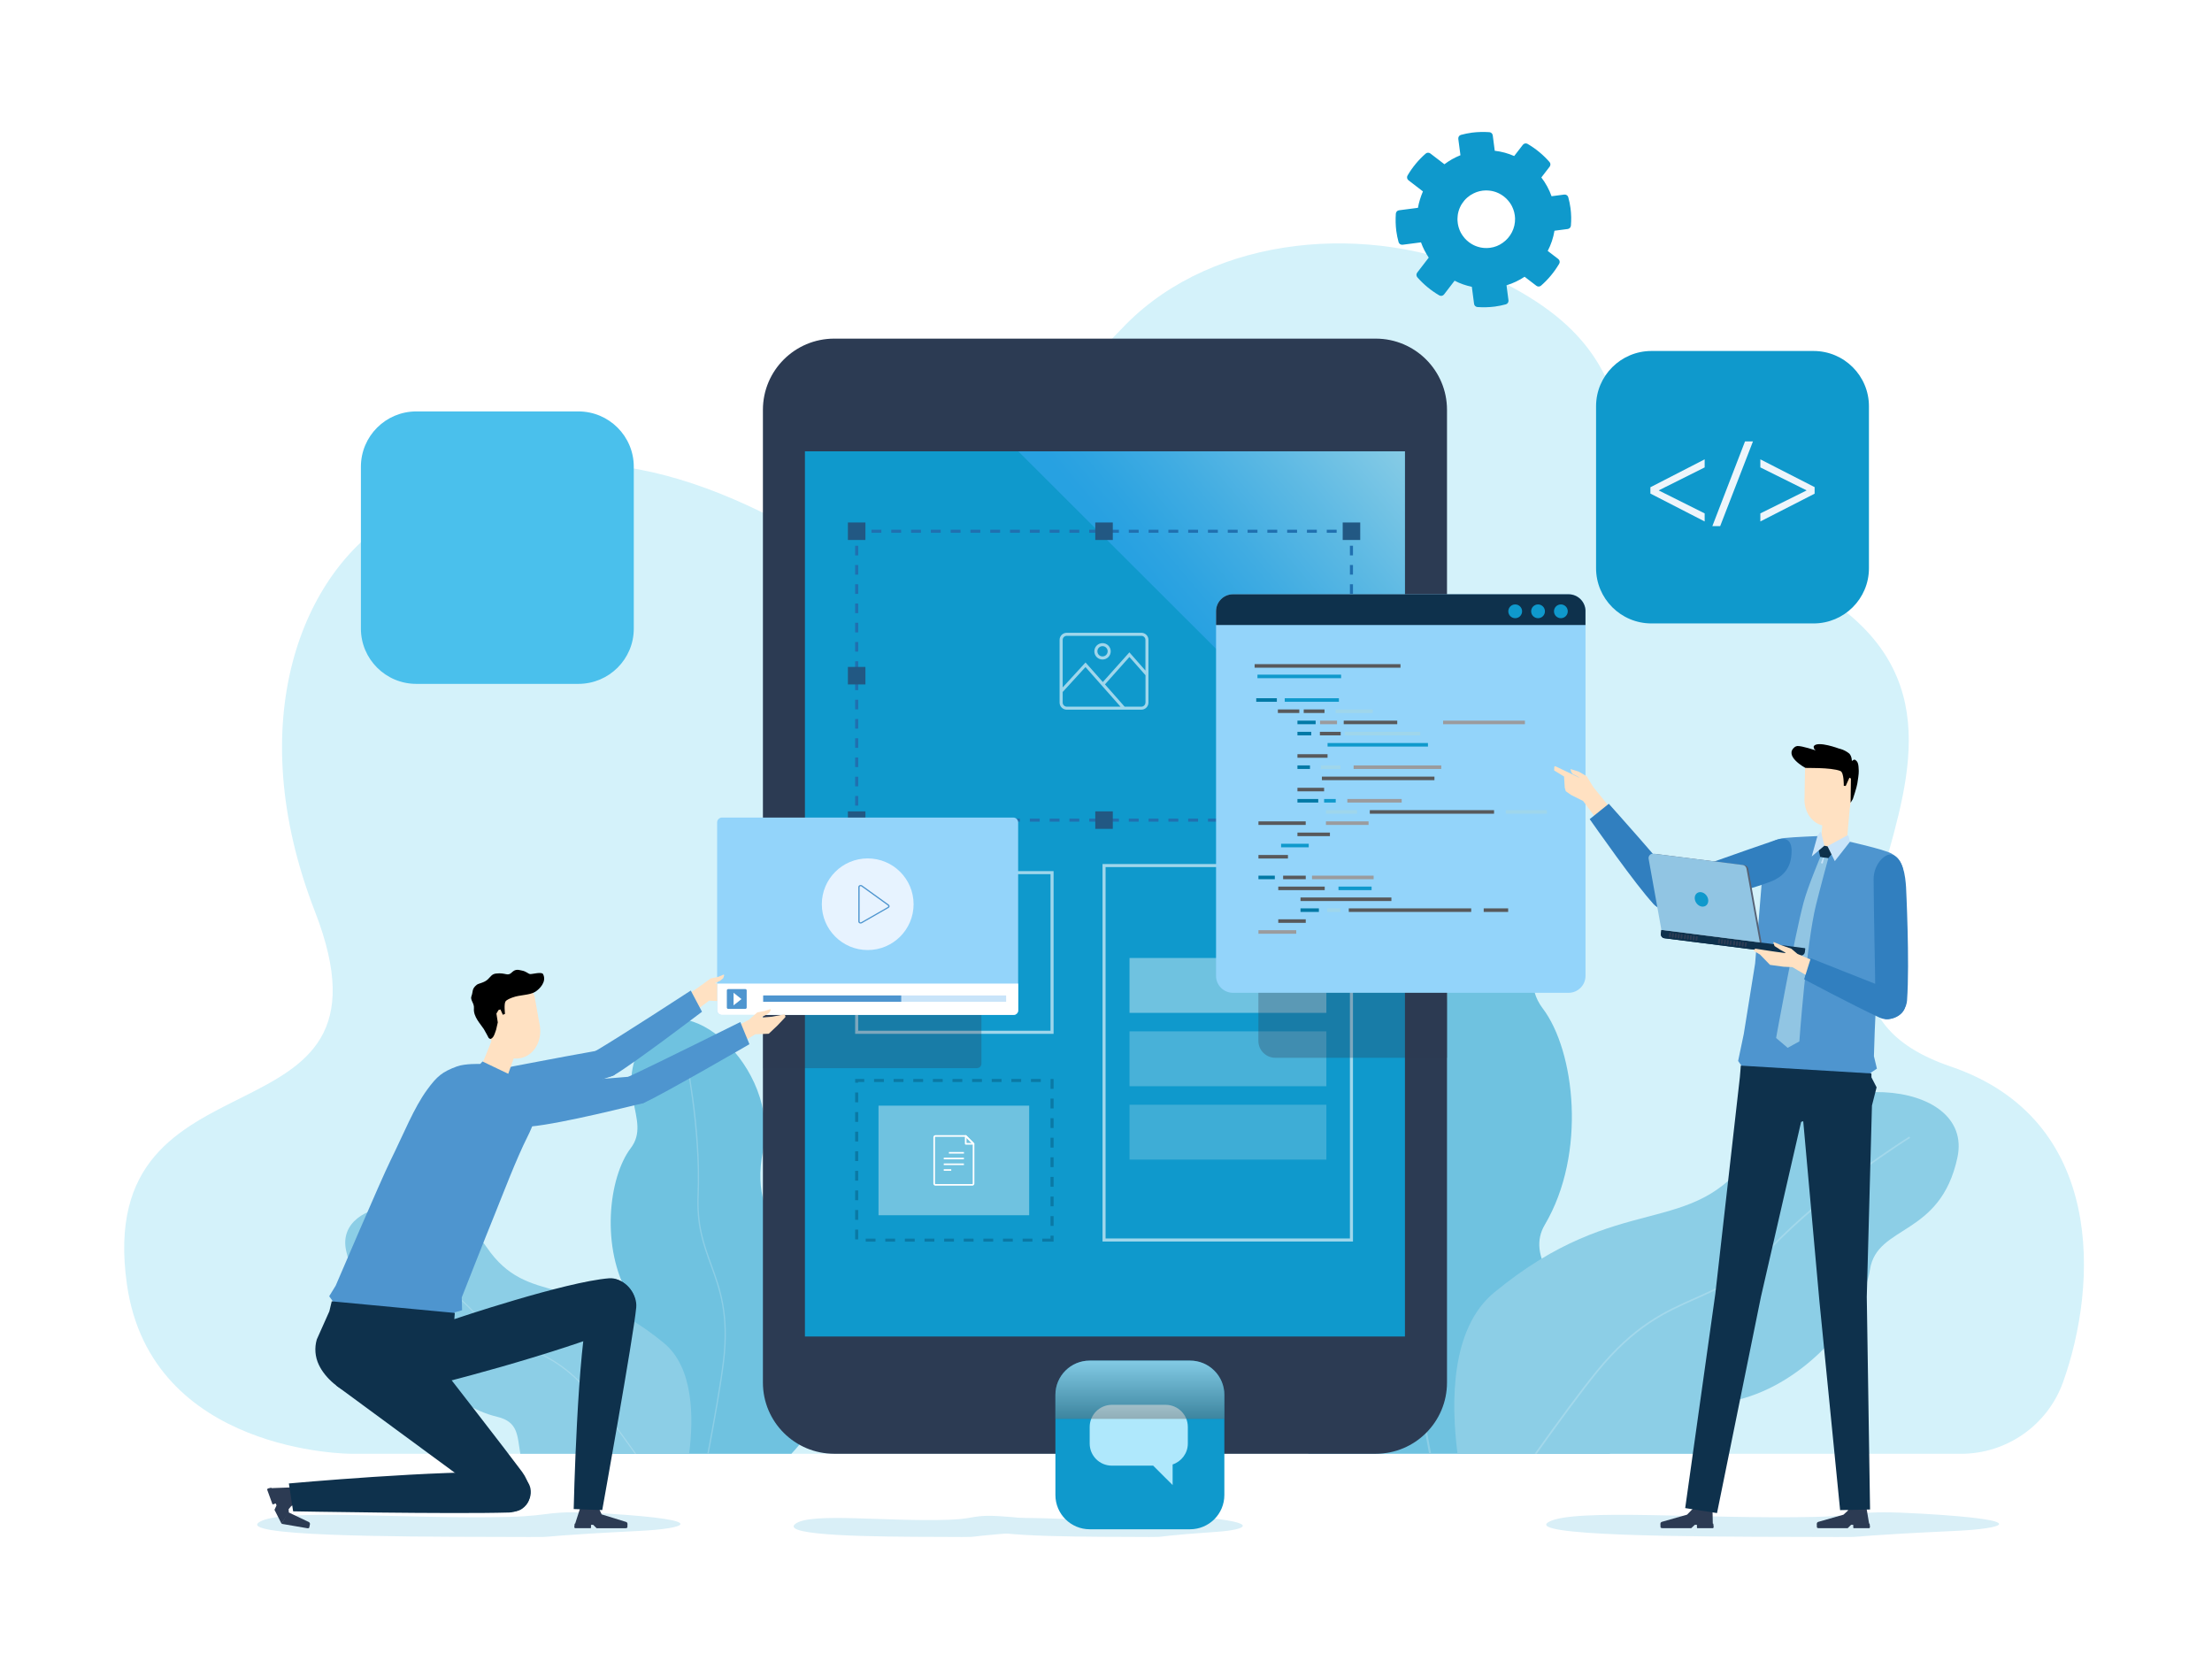
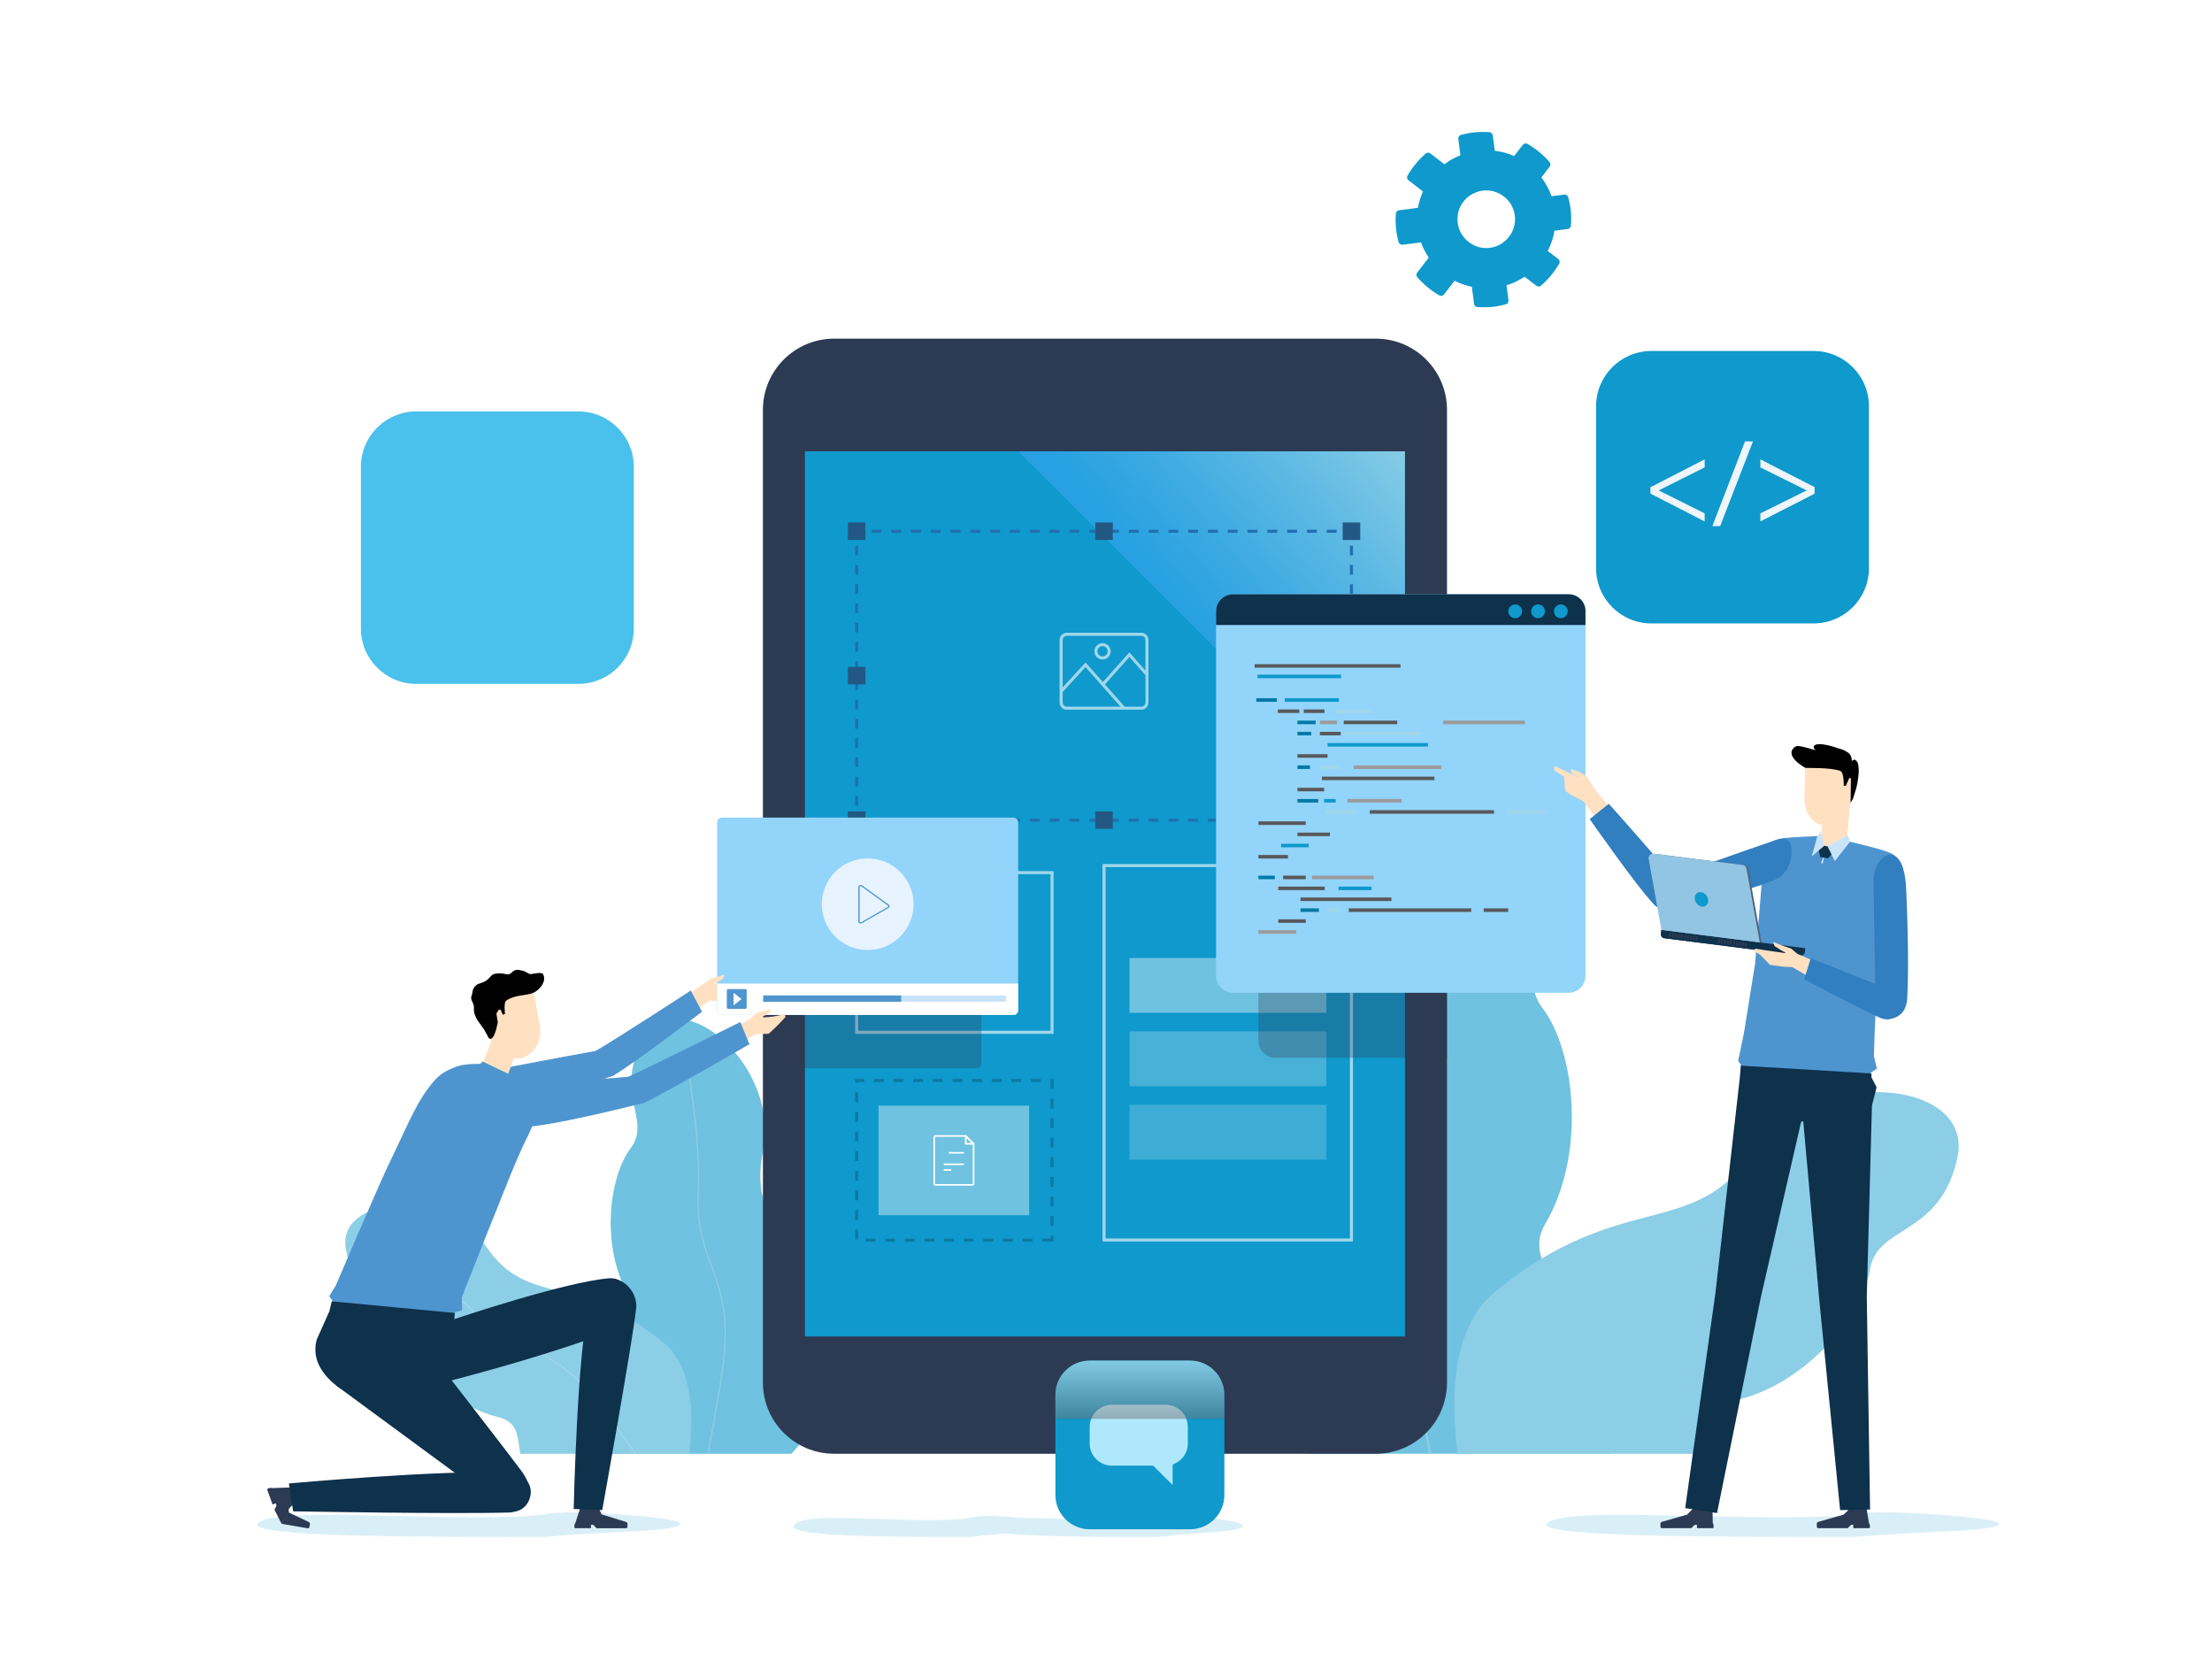
<svg xmlns="http://www.w3.org/2000/svg" width="570" height="430" viewBox="0 0 570 430" fill="none">
  <rect width="570" height="430" fill="white" />
-   <path d="M90.452 374.555C90.452 374.555 38.91 374.555 32.707 330.923C23.63 267.141 105.604 297.774 81.166 234.87C62.024 185.607 78.065 147.208 101.342 133.421C137.614 111.94 170.394 115.86 211.272 140.074C239.791 156.975 258.706 115.28 290.19 83.516C312.914 60.587 352.75 57.02 383.091 70.779C436.655 95.067 400.846 125.31 451.481 144.546C544.254 179.796 439.031 253.128 502.642 274.772C542.731 288.414 540.573 331.168 531.605 356.134C527.624 367.205 517.087 374.564 505.308 374.564H90.452V374.555Z" fill="#D4F2FA" />
  <path d="M212.841 354.658C210.239 321.065 192.175 318.042 196.628 296.515C201.08 274.998 176.025 252.983 166.649 266.878C157.273 280.774 168.218 288.323 162.523 295.827C156.829 303.323 154.707 321.482 162.161 334.073C168.762 345.235 139.192 357.482 150.69 374.555H203.927C209.268 368.834 213.412 361.954 212.841 354.658Z" fill="#6FC2E0" />
  <path d="M186.608 350.693C188.04 338.599 185.683 332.127 183.407 325.872C181.512 320.667 179.716 315.751 180.061 307.876C180.822 290.514 176.678 271.196 176.642 271.006L176.307 271.079C176.352 271.269 180.478 290.541 179.725 307.858C179.381 315.806 181.185 320.748 183.098 325.99C185.365 332.208 187.714 338.636 186.281 350.657C185.583 356.505 183.86 366.136 182.264 374.555H182.618C184.196 366.145 185.919 356.532 186.608 350.693Z" fill="#8CCEE6" />
  <path d="M171.083 346.031C148.731 327.601 136.081 336.934 125.418 321.355C114.754 305.776 86.172 308.093 89.182 322.17C92.193 336.246 103.392 334.001 104.643 341.985C105.885 349.969 115.86 362.108 128.102 365.023C133.606 366.336 133.279 369.938 134.077 374.555H177.576C178.782 365.231 178.737 352.35 171.083 346.031Z" fill="#8CCEE6" />
  <path d="M152.993 359.854C146.364 351.752 140.951 349.345 135.709 347.027C131.357 345.09 127.24 343.27 122.57 338.355C112.278 327.529 97.851 318.567 97.706 318.476L97.552 318.73C97.697 318.82 112.088 327.764 122.362 338.563C127.077 343.515 131.212 345.352 135.592 347.299C140.797 349.607 146.174 351.997 152.757 360.044C155.568 363.484 159.721 369.151 163.575 374.555H163.938C160.048 369.097 155.831 363.33 152.993 359.854Z" fill="#A3D8EB" />
  <path d="M324.195 345.552C327.994 296.588 354.309 292.179 347.826 260.822C341.333 229.465 377.858 197.375 391.524 217.625C405.189 237.875 389.239 248.882 397.536 259.809C405.833 270.735 408.925 297.194 398.071 315.552C388.45 331.819 431.549 349.67 414.792 374.546H337.198C329.409 366.218 323.37 356.197 324.195 345.552Z" fill="#6FC2E0" />
  <path d="M362.425 339.785C360.33 322.161 363.767 312.728 367.095 303.612C369.86 296.027 372.481 288.866 371.973 277.379C370.867 252.078 376.897 223.925 376.961 223.645L377.45 223.753C377.387 224.034 371.375 252.123 372.472 277.352C372.98 288.93 370.35 296.144 367.566 303.775C364.266 312.837 360.847 322.206 362.924 339.722C363.939 348.24 366.451 362.28 368.781 374.555H368.265C365.943 362.298 363.44 348.294 362.425 339.785Z" fill="#8CCEE6" />
  <path d="M385.049 332.987C417.621 306.129 436.056 319.735 451.599 297.023C467.141 274.31 508.79 277.705 504.401 298.217C500.012 318.73 483.69 315.453 481.867 327.094C480.054 338.726 465.518 356.423 447.681 360.678C439.665 362.588 440.137 367.838 438.976 374.564H375.583C373.842 360.968 373.896 342.184 385.049 332.987Z" fill="#8CCEE6" />
-   <path d="M411.428 353.128C421.094 341.324 428.983 337.821 436.61 334.436C442.957 331.62 448.951 328.959 455.752 321.799C470.759 306.02 491.779 292.958 491.987 292.822L492.214 293.184C492.005 293.311 471.031 306.355 456.06 322.088C449.196 329.303 443.157 331.982 436.773 334.825C429.192 338.192 421.348 341.677 411.754 353.4C407.656 358.406 401.608 366.68 395.994 374.546H395.459C401.136 366.598 407.275 358.198 411.428 353.128Z" fill="#A3D8EB" />
  <path d="M354.491 374.555H214.972C204.816 374.555 196.591 366.336 196.591 356.206V105.594C196.591 95.456 204.825 87.245 214.972 87.245H354.491C364.647 87.245 372.871 95.465 372.871 105.594V356.206C372.871 366.336 364.647 374.555 354.491 374.555Z" fill="#2C3B53" />
  <path d="M362.035 116.276H207.418V344.339H362.035V116.276Z" fill="#0F99CC" />
  <path opacity="0.5" d="M262.379 116.276L362.035 215.76V116.276H262.379Z" fill="url(#paint0_linear_169_5898)" />
  <path d="M126.941 395.973C100.363 395.937 60.845 395.719 66.893 392.107C72.942 388.496 104.815 391.474 131.003 390.822C143.617 390.505 139.935 388.939 157.037 390.007C183.797 391.682 176.515 393.855 164.772 394.434C143.191 395.502 141.921 395.946 140.171 395.982C137.052 396.036 137.287 395.982 126.941 395.973Z" fill="#D9EFF7" />
  <path opacity="0.6" d="M271.492 266.362H220.358V224.441H271.492V266.362ZM221.147 265.566H270.703V225.22H221.147V265.566Z" fill="white" />
  <path opacity="0.7" d="M271.492 319.906H268.572V319.119H270.703V318.368H271.492V319.906ZM266.042 319.906H263.512V319.119H266.042V319.906ZM260.983 319.906H258.453V319.119H260.983V319.906ZM255.932 319.906H253.402V319.119H255.932V319.906ZM250.872 319.906H248.342V319.119H250.872V319.906ZM245.821 319.906H243.291V319.119H245.821V319.906ZM240.77 319.906H238.24V319.119H240.77V319.906ZM235.71 319.906H233.18V319.119H235.71V319.906ZM230.66 319.906H228.13V319.119H230.66V319.906ZM225.609 319.906H223.079V319.119H225.609V319.906ZM221.147 319.318H220.358V316.792H221.147V319.318ZM271.492 315.842H270.703V313.316H271.492V315.842ZM221.147 314.276H220.358V311.75H221.147V314.276ZM271.492 310.8H270.703V308.283H271.492V310.8ZM221.147 309.225H220.358V306.699H221.147V309.225ZM271.492 305.758H270.703V303.232H271.492V305.758ZM221.147 304.183H220.358V301.657H221.147V304.183ZM271.492 300.707H270.703V298.181H271.492V300.707ZM221.147 299.131H220.358V296.606H221.147V299.131ZM271.492 295.664H270.703V293.139H271.492V295.664ZM221.147 294.089H220.358V291.564H221.147V294.089ZM271.492 290.622H270.703V288.097H271.492V290.622ZM221.147 289.047H220.358V286.522H221.147V289.047ZM271.492 285.571H270.703V283.046H271.492V285.571ZM221.147 283.996H220.358V281.47H221.147V283.996ZM271.492 280.529H270.703L270.721 277.985H271.492V280.529ZM221.147 278.954H220.358V277.985H222.707V278.773H221.147V278.954ZM268.192 278.773H265.662V277.985H268.192V278.773ZM263.141 278.773H260.611V277.985H263.141V278.773ZM258.081 278.773H255.551V277.985H258.081V278.773ZM253.03 278.773H250.5V277.985H253.03V278.773ZM247.97 278.773H245.44V277.985H247.97V278.773ZM242.919 278.773H240.389V277.985H242.919V278.773ZM237.868 278.773H235.339V277.985H237.868V278.773ZM232.809 278.773H230.279V277.985H232.809V278.773ZM227.758 278.773H225.228V277.985H227.758V278.773Z" fill="#096C94" />
  <path d="M265.208 284.865H226.379V313.099H265.208V284.865Z" fill="#6FC2E0" />
  <path d="M250.545 305.477H241.042C240.752 305.477 240.516 305.242 240.516 304.952V292.994C240.516 292.704 240.752 292.469 241.042 292.469H248.94L249.004 292.532L251.08 294.605V304.952C251.071 305.251 250.835 305.477 250.545 305.477ZM241.042 292.894C240.979 292.894 240.933 292.94 240.933 293.003V304.961C240.933 305.024 240.988 305.07 241.042 305.07H250.545C250.609 305.07 250.654 305.015 250.654 304.961V294.786L248.759 292.894H241.042Z" fill="white" />
  <path d="M250.863 294.904H248.85C248.732 294.904 248.641 294.814 248.641 294.696V292.686C248.641 292.605 248.686 292.532 248.768 292.496C248.841 292.46 248.931 292.478 248.995 292.541L251.008 294.551C251.062 294.614 251.08 294.696 251.053 294.777C251.017 294.85 250.944 294.904 250.863 294.904ZM249.058 294.488H250.373L249.058 293.175V294.488Z" fill="white" />
  <path d="M248.396 296.805H244.524V297.212H248.396V296.805Z" fill="white" />
  <path d="M245.122 301.24H243.191V301.648H245.122V301.24Z" fill="white" />
-   <path d="M248.387 298.281H243.191V298.688H248.387V298.281Z" fill="white" />
  <path d="M248.387 299.765H243.191V300.172H248.387V299.765Z" fill="white" />
  <path opacity="0.6" d="M348.642 319.87H284.105V222.613H348.642V319.87ZM284.894 319.083H347.853V223.4H284.894V319.083Z" fill="white" />
  <path d="M341.786 246.819H291.061V260.958H341.786V246.819Z" fill="#6FC2E0" />
  <path opacity="0.6" d="M341.786 265.72H291.061V279.859H341.786V265.72Z" fill="#6FC2E0" />
  <path opacity="0.5" d="M341.786 284.63H291.061V298.77H341.786V284.63Z" fill="#6FC2E0" />
  <path d="M348.642 211.696H346.982V210.908H347.853V210.039H348.642V211.696Z" fill="#2070B0" />
  <path d="M344.434 211.696H341.886V210.908H344.434V211.696ZM339.329 211.696H336.781V210.908H339.329V211.696ZM334.233 211.696H331.685V210.908H334.233V211.696ZM329.128 211.696H326.58V210.908H329.128V211.696ZM324.032 211.696H321.484V210.908H324.032V211.696ZM318.926 211.696H316.378V210.908H318.926V211.696ZM313.83 211.696H311.282V210.908H313.83V211.696ZM308.725 211.696H306.177V210.908H308.725V211.696ZM303.629 211.696H301.081V210.908H303.629V211.696ZM298.524 211.696H295.976V210.908H298.524V211.696ZM293.427 211.696H290.879V210.908H293.427V211.696ZM288.322 211.696H285.774V210.908H288.322V211.696ZM283.226 211.696H280.678V210.908H283.226V211.696ZM278.121 211.696H275.573V210.908H278.121V211.696ZM273.025 211.696H270.477V210.908H273.025V211.696ZM267.92 211.696H265.371V210.908H267.92V211.696ZM262.823 211.696H260.275V210.908H262.823V211.696ZM257.718 211.696H255.17V210.908H257.718V211.696ZM252.622 211.696H250.074V210.908H252.622V211.696ZM247.517 211.696H244.969V210.908H247.517V211.696ZM242.421 211.696H239.873V210.908H242.421V211.696ZM237.315 211.696H234.767V210.908H237.315V211.696ZM232.219 211.696H229.671V210.908H232.219V211.696ZM227.114 211.696H224.566V210.908H227.114V211.696Z" fill="#2070B0" />
  <path d="M222.018 211.696H220.358V210.039H221.147V210.908H222.018V211.696Z" fill="#2070B0" />
  <path d="M221.147 207.559H220.358V205.079H221.147V207.559ZM221.147 202.598H220.358V200.118H221.147V202.598ZM221.147 197.638H220.358V195.157H221.147V197.638ZM221.147 192.686H220.358V190.206H221.147V192.686ZM221.147 187.725H220.358V185.245H221.147V187.725ZM221.147 182.765H220.358V180.284H221.147V182.765ZM221.147 177.804H220.358V175.324H221.147V177.804ZM221.147 172.843H220.358V170.363H221.147V172.843ZM221.147 167.883H220.358V165.403H221.147V167.883ZM221.147 162.931H220.358V160.451H221.147V162.931ZM221.147 157.971H220.358V155.49H221.147V157.971ZM221.147 153.01H220.358V150.53H221.147V153.01ZM221.147 148.049H220.358V145.569H221.147V148.049ZM221.147 143.098H220.358V140.617H221.147V143.098Z" fill="#2070B0" />
  <path d="M221.147 138.128H220.358V136.48H222.018V137.268H221.147V138.128Z" fill="#2070B0" />
  <path d="M344.434 137.268H341.886V136.48H344.434V137.268ZM339.329 137.268H336.781V136.48H339.329V137.268ZM334.233 137.268H331.685V136.48H334.233V137.268ZM329.128 137.268H326.58V136.48H329.128V137.268ZM324.032 137.268H321.484V136.48H324.032V137.268ZM318.926 137.268H316.378V136.48H318.926V137.268ZM313.821 137.268H311.273V136.48H313.821V137.268ZM308.725 137.268H306.177V136.48H308.725V137.268ZM303.62 137.268H301.072V136.48H303.62V137.268ZM298.524 137.268H295.976V136.48H298.524V137.268ZM293.418 137.268H290.87V136.48H293.418V137.268ZM288.322 137.268H285.774V136.48H288.322V137.268ZM283.217 137.268H280.669V136.48H283.217V137.268ZM278.121 137.268H275.573V136.48H278.121V137.268ZM273.016 137.268H270.468V136.48H273.016V137.268ZM267.92 137.268H265.371V136.48H267.92V137.268ZM262.814 137.268H260.266V136.48H262.814V137.268ZM257.718 137.268H255.17V136.48H257.718V137.268ZM252.613 137.268H250.065V136.48H252.613V137.268ZM247.517 137.268H244.969V136.48H247.517V137.268ZM242.412 137.268H239.863V136.48H242.412V137.268ZM237.315 137.268H234.767V136.48H237.315V137.268ZM232.21 137.268H229.662V136.48H232.21V137.268ZM227.114 137.268H224.566V136.48H227.114V137.268Z" fill="#2070B0" />
  <path d="M348.642 138.128H347.853V137.268H346.982V136.48H348.642V138.128Z" fill="#2070B0" />
  <path d="M348.642 207.559H347.853V205.079H348.642V207.559ZM348.642 202.598H347.853V200.118H348.642V202.598ZM348.642 197.638H347.853V195.157H348.642V197.638ZM348.642 192.677H347.853V190.197H348.642V192.677ZM348.642 187.725H347.853V185.245H348.642V187.725ZM348.642 182.765H347.853V180.284H348.642V182.765ZM348.642 177.804H347.853V175.324H348.642V177.804ZM348.642 172.844H347.853V170.363H348.642V172.844ZM348.642 167.883H347.853V165.403H348.642V167.883ZM348.642 162.922H347.853V160.442H348.642V162.922ZM348.642 157.971H347.853V155.49H348.642V157.971ZM348.642 153.01H347.853V150.53H348.642V153.01ZM348.642 148.049H347.853V145.569H348.642V148.049ZM348.642 143.089H347.853V140.608H348.642V143.089Z" fill="#2070B0" />
  <path d="M223.006 134.616H218.49V139.124H223.006V134.616Z" fill="#225883" />
  <path d="M350.509 134.616H345.994V139.124H350.509V134.616Z" fill="#225883" />
  <path d="M223.006 171.83H218.49V176.338H223.006V171.83Z" fill="#225883" />
  <path d="M350.509 171.83H345.994V176.338H350.509V171.83Z" fill="#225883" />
  <path d="M223.006 209.043H218.49V213.551H223.006V209.043Z" fill="#225883" />
  <path d="M286.753 134.616H282.237V139.124H286.753V134.616Z" fill="#225883" />
  <path d="M286.753 209.043H282.237V213.551H286.753V209.043Z" fill="#225883" />
  <path d="M350.509 209.043H345.994V213.551H350.509V209.043Z" fill="#225883" />
  <path d="M284.105 165.701C282.936 165.701 281.993 166.643 281.993 167.81C281.993 168.978 282.936 169.92 284.105 169.92C285.266 169.92 286.218 168.978 286.218 167.81C286.218 166.643 285.266 165.701 284.105 165.701ZM284.105 169.123C283.371 169.123 282.782 168.535 282.782 167.801C282.782 167.077 283.371 166.48 284.105 166.48C284.831 166.48 285.429 167.068 285.429 167.801C285.429 168.535 284.831 169.123 284.105 169.123Z" fill="#9FD6EB" />
  <path d="M294.107 163.031H274.883C273.868 163.031 273.042 163.855 273.042 164.859V177.967V179.153V181.009C273.042 182.022 273.868 182.846 274.883 182.846H275.591H279.308H294.107C295.123 182.846 295.939 182.022 295.939 181.009V174.02V173.667V164.868C295.948 163.855 295.123 163.031 294.107 163.031ZM273.84 181.018V179.162V178.284L279.716 171.866L288.73 182.059L278.882 182.068H274.892C274.312 182.059 273.84 181.588 273.84 181.018ZM295.159 181.018C295.159 181.597 294.688 182.068 294.116 182.068H289.8L284.731 176.329L291.033 169.268L295.177 173.966V181.018H295.159ZM291.024 168.073L284.187 175.722L279.726 170.68L273.84 177.107V164.859C273.84 164.28 274.312 163.818 274.892 163.818H294.116C294.697 163.818 295.159 164.289 295.159 164.859V172.762L291.024 168.073Z" fill="#9FD6EB" />
  <path d="M463.351 395.973C434.914 395.937 392.639 395.719 399.105 392.107C405.579 388.496 439.683 391.474 467.694 390.822C481.196 390.505 477.252 388.939 495.551 390.007C524.178 391.682 516.389 393.855 503.83 394.434C480.743 395.502 479.383 395.946 477.515 395.982C474.16 396.036 474.414 395.982 463.351 395.973Z" fill="#D9EFF7" />
  <path d="M242.031 395.973C225.591 395.946 201.153 395.755 204.898 392.66C208.634 389.564 228.356 392.116 244.543 391.555C252.341 391.284 250.065 389.944 260.647 390.858C277.196 392.288 272.689 394.153 265.435 394.651C252.087 395.565 251.298 395.946 250.219 395.973C248.288 396.027 248.433 395.991 242.031 395.973Z" fill="#D9EFF7" />
  <path d="M290.308 395.973C273.868 395.946 249.43 395.755 253.175 392.66C256.911 389.564 276.634 392.116 292.82 391.555C300.618 391.284 298.342 389.944 308.925 390.858C325.473 392.288 320.967 394.153 313.712 394.651C300.364 395.565 299.576 395.946 298.496 395.973C296.556 396.027 296.701 395.991 290.308 395.973Z" fill="#D9EFF7" />
  <path d="M149.045 176.195H107.271C99.384 176.195 93 169.807 93 161.949V120.247C93 112.373 99.4 106 107.271 106H149.045C156.933 106 163.316 112.389 163.316 120.247V161.949C163.332 169.807 156.933 176.195 149.045 176.195Z" fill="#4AC0EC" />
  <path d="M467.328 160.624H425.554C417.666 160.624 411.283 154.236 411.283 146.378V104.676C411.283 96.802 417.682 90.429 425.554 90.429H467.328C475.215 90.429 481.599 96.818 481.599 104.676V146.378C481.615 154.236 475.215 160.624 467.328 160.624Z" fill="#0F99CC" />
  <path d="M425.282 125.535L439.265 118.348V120.424L427.474 126.317V126.381L439.265 132.275V134.351L425.282 127.164V125.535Z" fill="#EEF5FB" />
  <path d="M441.249 135.549L449.664 113.732H451.712L443.264 135.549H441.249Z" fill="#EEF5FB" />
  <path d="M467.6 127.196L453.616 134.351V132.275L465.488 126.381V126.317L453.616 120.424V118.348L467.6 125.503V127.196Z" fill="#EEF5FB" />
  <path d="M404.7 53.652C404.573 52.675 404.364 51.733 404.119 50.81C404.001 50.357 403.548 50.077 403.086 50.131L399.812 50.556C399.186 48.791 398.298 47.171 397.182 45.723L399.322 42.944C399.594 42.59 399.585 42.084 399.295 41.749C397.672 39.893 395.759 38.309 393.628 37.069C393.22 36.833 392.703 36.942 392.413 37.313L390.182 40.201C388.604 39.504 386.927 39.042 385.176 38.843L384.66 34.878C384.605 34.434 384.242 34.09 383.798 34.054C382.329 33.955 380.833 33.982 379.319 34.172C378.339 34.299 377.387 34.507 376.462 34.751C376.009 34.869 375.728 35.322 375.782 35.783L376.335 39.992C374.839 40.59 373.452 41.368 372.209 42.319L368.582 39.54C368.229 39.268 367.721 39.277 367.385 39.567C365.526 41.187 363.939 43.106 362.697 45.234C362.461 45.641 362.57 46.157 362.942 46.447L366.669 49.316C366.089 50.674 365.644 52.077 365.381 53.544L360.512 54.177C360.067 54.232 359.723 54.594 359.687 55.037C359.587 56.504 359.614 57.997 359.805 59.509C359.931 60.496 360.14 61.446 360.394 62.379C360.521 62.831 360.965 63.112 361.428 63.058L366.17 62.442C366.669 63.845 367.349 65.158 368.165 66.371L365.191 70.236C364.919 70.589 364.928 71.096 365.218 71.431C366.841 73.287 368.764 74.871 370.895 76.111C371.303 76.346 371.829 76.229 372.11 75.858L374.83 72.318C376.217 73.051 377.723 73.567 379.273 73.893L379.845 78.284C379.899 78.727 380.262 79.071 380.706 79.107C382.175 79.207 383.662 79.18 385.176 78.99C386.156 78.863 387.108 78.655 388.033 78.41C388.486 78.284 388.767 77.84 388.713 77.378L388.205 73.504C389.892 72.997 391.461 72.237 392.866 71.304L395.904 73.631C396.257 73.902 396.756 73.893 397.092 73.603C398.96 71.983 400.537 70.064 401.789 67.937C402.025 67.529 401.907 67.004 401.535 66.724L398.824 64.651C399.667 63.04 400.265 61.292 400.565 59.446L403.974 59.002C404.419 58.948 404.763 58.586 404.799 58.142C404.926 56.658 404.899 55.164 404.7 53.652ZM383.961 63.845C383.689 63.881 383.417 63.9 383.154 63.909C383.073 63.909 382.991 63.909 382.91 63.9C382.728 63.9 382.547 63.891 382.365 63.881C382.266 63.872 382.166 63.854 382.075 63.845C381.912 63.827 381.749 63.8 381.595 63.773C381.495 63.755 381.395 63.727 381.286 63.7C381.132 63.664 380.987 63.628 380.842 63.583C380.742 63.556 380.643 63.519 380.543 63.483C380.398 63.429 380.253 63.374 380.117 63.32C380.026 63.284 379.926 63.239 379.835 63.193C379.69 63.13 379.554 63.049 379.418 62.976C379.337 62.931 379.246 62.886 379.164 62.831C379.019 62.741 378.883 62.65 378.747 62.551C378.675 62.505 378.602 62.451 378.539 62.406C378.366 62.279 378.212 62.143 378.049 61.998C378.022 61.971 377.986 61.944 377.949 61.917C377.759 61.745 377.587 61.564 377.414 61.365C377.369 61.32 377.333 61.265 377.296 61.211C377.179 61.066 377.061 60.921 376.943 60.758C376.888 60.686 376.843 60.605 376.789 60.532C376.698 60.396 376.607 60.252 376.526 60.116C376.48 60.025 376.435 59.935 376.381 59.844C376.308 59.708 376.245 59.563 376.181 59.419C376.136 59.319 376.1 59.219 376.063 59.12C376.009 58.975 375.954 58.821 375.909 58.667C375.873 58.568 375.846 58.459 375.818 58.359C375.773 58.206 375.746 58.043 375.71 57.88C375.691 57.771 375.664 57.672 375.655 57.563C375.628 57.391 375.61 57.21 375.601 57.038C375.592 56.938 375.583 56.839 375.574 56.748C375.565 56.585 375.574 56.422 375.574 56.259C375.583 56.024 375.601 55.789 375.628 55.553C375.646 55.417 375.664 55.273 375.682 55.137C375.719 54.938 375.764 54.739 375.818 54.539C375.827 54.494 375.846 54.449 375.855 54.404C376.045 53.752 376.326 53.127 376.68 52.557C376.689 52.539 376.707 52.521 376.716 52.503C377.088 51.923 377.532 51.398 378.04 50.946C378.067 50.928 378.085 50.91 378.113 50.882C378.593 50.466 379.137 50.104 379.727 49.823C379.845 49.769 379.962 49.715 380.089 49.66C380.225 49.606 380.37 49.543 380.507 49.488C380.679 49.434 380.842 49.38 381.014 49.334C381.096 49.307 381.178 49.28 381.259 49.262C381.531 49.199 381.803 49.153 382.066 49.117C382.148 49.108 382.229 49.108 382.302 49.099C382.492 49.081 382.683 49.063 382.873 49.063C382.973 49.063 383.073 49.063 383.172 49.072C383.336 49.072 383.508 49.081 383.671 49.099C383.78 49.108 383.88 49.126 383.989 49.135C384.143 49.153 384.297 49.181 384.451 49.208C384.56 49.226 384.66 49.253 384.768 49.28C384.923 49.316 385.068 49.362 385.213 49.407C385.312 49.434 385.412 49.47 385.512 49.506C385.666 49.561 385.811 49.624 385.956 49.688C386.047 49.724 386.138 49.76 386.219 49.805C386.383 49.887 386.546 49.977 386.7 50.068C386.763 50.104 386.827 50.131 386.89 50.176C387.108 50.312 387.317 50.457 387.516 50.611C387.561 50.647 387.598 50.683 387.643 50.719C387.797 50.846 387.951 50.973 388.096 51.109C388.16 51.172 388.223 51.235 388.287 51.308C388.405 51.425 388.513 51.543 388.622 51.67C388.686 51.751 388.749 51.833 388.813 51.905C388.912 52.023 389.003 52.15 389.094 52.276C389.157 52.367 389.212 52.448 389.266 52.539C389.348 52.666 389.429 52.801 389.502 52.937C389.556 53.028 389.602 53.127 389.647 53.218C389.719 53.363 389.783 53.508 389.837 53.652C389.874 53.743 389.919 53.843 389.955 53.942C390.019 54.105 390.064 54.277 390.118 54.449C390.146 54.53 390.173 54.612 390.191 54.702C390.255 54.965 390.309 55.227 390.345 55.499C390.381 55.752 390.4 56.006 390.409 56.259C390.481 58.821 389.23 61.157 387.226 62.56C386.292 63.239 385.186 63.691 383.961 63.845Z" fill="#0F99CC" />
  <path opacity="0.3" d="M328.638 169.856C327.432 169.856 326.335 170.345 325.546 171.133C325.255 171.422 325.029 171.757 324.829 172.119C324.72 172.309 324.63 172.509 324.548 172.717C324.376 173.187 324.267 173.685 324.267 174.219V177.777V268.173C324.267 270.581 326.226 272.536 328.638 272.536H372.907V169.856H328.638Z" fill="#2C3B53" />
  <path d="M404.191 255.789H317.729C315.317 255.789 313.358 253.834 313.358 251.426V157.473C313.358 155.065 315.317 153.11 317.729 153.11H404.191C406.604 153.11 408.562 155.065 408.562 157.473V251.426C408.562 253.834 406.604 255.789 404.191 255.789Z" fill="#93D4FA" />
  <path d="M408.562 157.473C408.562 155.065 406.604 153.11 404.191 153.11H317.729C315.317 153.11 313.358 155.065 313.358 157.473V161.03H408.553V157.473H408.562Z" fill="#0E314C" />
  <path d="M390.445 159.274C389.465 159.274 388.667 158.478 388.667 157.5C388.667 156.522 389.465 155.726 390.445 155.726C391.424 155.726 392.222 156.522 392.222 157.5C392.222 158.487 391.424 159.274 390.445 159.274Z" fill="#0F99CC" />
  <path d="M396.33 159.274C395.351 159.274 394.553 158.478 394.553 157.5C394.553 156.522 395.351 155.726 396.33 155.726C397.309 155.726 398.107 156.522 398.107 157.5C398.107 158.487 397.309 159.274 396.33 159.274Z" fill="#0F99CC" />
  <path d="M402.215 159.274C401.235 159.274 400.438 158.478 400.438 157.5C400.438 156.522 401.235 155.726 402.215 155.726C403.194 155.726 403.992 156.522 403.992 157.5C403.983 158.487 403.194 159.274 402.215 159.274Z" fill="#0F99CC" />
  <path d="M360.883 171.115H323.297V172.029H360.883V171.115Z" fill="#58595B" />
  <path d="M345.586 173.821H324.031V174.735H345.586V173.821Z" fill="#0F99CC" />
  <path d="M329.028 179.895H323.714V180.81H329.028V179.895Z" fill="#0079A6" />
  <path d="M345.015 179.895H331.059V180.81H345.015V179.895Z" fill="#0F99CC" />
  <path d="M334.813 182.783H329.291V183.697H334.813V182.783Z" fill="#58595B" />
  <path d="M341.305 182.783H335.946V183.697H341.305V182.783Z" fill="#58595B" />
  <path d="M353.747 182.783H344.171V183.697H353.747V182.783Z" fill="#9FD6EB" />
  <path d="M339.021 185.671H334.333V186.585H339.021V185.671Z" fill="#0079A6" />
  <path d="M344.534 185.671H340.163V186.585H344.534V185.671Z" fill="#9B9B9D" />
  <path d="M360.049 185.671H346.257V186.585H360.049V185.671Z" fill="#58595B" />
  <path d="M392.948 185.671H371.865V186.585H392.948V185.671Z" fill="#9B9B9D" />
  <path d="M337.896 188.549H334.333V189.463H337.896V188.549Z" fill="#0079A6" />
  <path d="M345.477 188.549H340.118V189.463H345.477V188.549Z" fill="#58595B" />
  <path d="M365.989 188.549H346.465V189.463H365.989V188.549Z" fill="#9FD6EB" />
  <path d="M367.965 191.437H342.095V192.351H367.965V191.437Z" fill="#0F99CC" />
  <path d="M342.086 194.315H334.333V195.23H342.086V194.315Z" fill="#58595B" />
  <path d="M337.561 197.203H334.333V198.117H337.561V197.203Z" fill="#0079A6" />
  <path d="M345.422 197.203H340.372V198.117H345.422V197.203Z" fill="#9FD6EB" />
  <path d="M371.393 197.203H348.805V198.117H371.393V197.203Z" fill="#9B9B9D" />
  <path d="M369.634 200.091H340.635V201.005H369.634V200.091Z" fill="#58595B" />
  <path d="M341.206 202.969H334.333V203.884H341.206V202.969Z" fill="#58595B" />
  <path d="M339.692 205.857H334.333V206.771H339.692V205.857Z" fill="#0079A6" />
  <path d="M344.198 205.857H341.206V206.771H344.198V205.857Z" fill="#0F99CC" />
  <path d="M361.192 205.857H347.191V206.771H361.192V205.857Z" fill="#9B9B9D" />
  <path d="M349.694 208.736H341.678V209.65H349.694V208.736Z" fill="#9FD6EB" />
  <path d="M384.995 208.736H352.977V209.65H384.995V208.736Z" fill="#58595B" />
  <path d="M398.624 208.736H388.005V209.65H398.624V208.736Z" fill="#9FD6EB" />
  <path d="M336.463 211.623H324.285V212.538H336.463V211.623Z" fill="#58595B" />
-   <path d="M352.658 211.623H341.677V212.538H352.658V211.623Z" fill="#9B9B9D" />
  <path d="M342.702 214.511H334.333V215.425H342.702V214.511Z" fill="#58595B" />
  <path d="M337.243 217.39H330.116V218.304H337.243V217.39Z" fill="#0F99CC" />
  <path d="M331.884 220.277H324.285V221.192H331.884V220.277Z" fill="#58595B" />
  <path d="M328.502 225.609H324.285V226.523H328.502V225.609Z" fill="#0079A6" />
  <path d="M336.472 225.609H330.642V226.523H336.472V225.609Z" fill="#58595B" />
  <path d="M353.964 225.609H338.086V226.523H353.964V225.609Z" fill="#9B9B9D" />
  <path d="M341.36 228.424H329.391V229.339H341.36V228.424Z" fill="#58595B" />
  <path d="M353.439 228.424H344.906V229.339H353.439V228.424Z" fill="#0F99CC" />
  <path d="M358.544 231.23H335.122V232.145H358.544V231.23Z" fill="#58595B" />
  <path d="M339.855 234.037H335.122V234.951H339.855V234.037Z" fill="#0079A6" />
  <path d="M345.368 234.037H341.986V234.951H345.368V234.037Z" fill="#9FD6EB" />
  <path d="M379.11 234.037H347.562V234.951H379.11V234.037Z" fill="#58595B" />
  <path d="M388.631 234.037H382.329V234.951H388.631V234.037Z" fill="#58595B" />
  <path d="M336.473 236.852H329.391V237.766H336.473V236.852Z" fill="#58595B" />
  <path d="M334.024 239.658H324.285V240.572H334.024V239.658Z" fill="#9B9B9D" />
  <path d="M470.212 205.476L469.006 219.119L475.645 219.704L476.851 206.061L470.212 205.476Z" fill="#FFE1C2" />
  <path d="M465.01 205.278C464.666 209.134 467.069 212.502 470.361 212.791C473.661 213.081 476.608 210.184 476.944 206.328C476.989 205.785 477.905 198.787 477.851 198.262L465.21 197.149C465.065 197.656 465.056 204.735 465.01 205.278Z" fill="#FFE1C2" />
  <path d="M466.371 207.097C466.371 207.097 469.136 208.826 471.684 207.794C471.684 207.794 468.293 211.904 466.371 207.097Z" fill="#FFE1C2" />
  <path d="M463.124 192.206C464.366 192.134 467.957 193.365 467.957 193.365C467.395 193.094 467.25 192.424 467.431 192.188C468.474 190.839 473.888 192.867 473.888 192.867C473.888 192.867 475.275 193.112 476.554 194.171C476.817 194.469 477.179 195.031 477.207 196.072C477.207 196.072 477.723 195.583 478.032 195.764C478.875 196.271 478.911 197.086 478.975 198.615C479.011 199.412 478.73 201.032 478.612 201.829C478.467 202.87 477.451 205.875 477.451 205.875L476.871 206.817L476.953 200.58L476.572 200.372L475.611 202.499L475.112 202.444C475.112 202.444 475.203 199.023 474.241 198.643C471.766 197.647 465.11 197.927 465.192 197.828C465.192 197.828 459.461 194.741 462.553 192.415C462.589 192.396 462.979 192.206 463.124 192.206Z" fill="black" />
  <path d="M469.036 215.38C469.036 215.38 462.144 215.652 459.859 215.905C453.049 216.675 454.346 222.658 454.038 226.614L452.269 248.231L449.34 266.426L447.89 273.351L448.679 274.464L448.588 276.8L481.767 278.701L482.067 276.392L483.653 275.324L482.883 272.12C482.883 272.12 483.173 260.469 483.653 256.079C484.116 251.852 486.664 239.351 486.664 239.351L489.829 229.864C490.917 226.822 491.27 222.024 487.417 219.906C485.367 218.784 475.792 216.666 475.792 216.666C475.792 216.666 475.012 219.092 471.403 218.467C468.827 218.032 469.036 215.38 469.036 215.38Z" fill="#4E95CF" />
  <path d="M403.475 203.848L403.212 202.933L403.031 200.064L400.483 198.498L400.519 197.556L400.737 197.393L404.128 199.005L406.885 200.335H406.994L406.132 199.846L405.307 199.448L404.935 199.005L404.709 198.244L404.772 198.163L406.794 198.796L408.853 199.973L410.585 202.807L416.533 210.121L413.015 213.153L407.946 206.373L404.845 204.816L403.475 203.848Z" fill="#FFE1C2" />
  <path d="M425.411 230.38C424.803 233.032 428.14 234.906 430.942 234.481C430.942 234.481 448.307 230.126 456.16 227.193C459.316 226.008 461.111 223.917 461.537 220.975C461.8 219.155 462.172 214.873 457.565 216.439C447.491 219.87 436.492 223.862 430.652 225.89C428.965 226.451 426.163 227.076 425.411 230.38Z" fill="#317FBF" />
  <path d="M432.511 227.737C434.615 230.316 432.982 234.001 430.752 234.499C429.645 234.743 427.397 234.263 426.145 232.951C421.657 228.253 410.603 212.384 409.642 211.044L414.565 207.088C415.817 208.482 427.333 221.382 432.511 227.737Z" fill="#317FBF" />
  <path d="M472.355 219.644L471.113 221.119L469.046 220.821L468.592 218.838L469.907 217.861L471.104 218.078L472.355 219.644Z" fill="#0E314C" />
-   <path d="M469.064 220.821C469.064 220.821 465.854 228.416 464.765 232.489C462.399 241.315 457.674 267.431 457.674 267.431L460.658 269.966L463.668 268.309C463.668 268.309 465.446 243.27 467.975 233.069C468.964 229.086 471.122 221.12 471.122 221.12L469.064 220.821Z" fill="#91C5E3" />
  <path d="M468.311 215.453L469 214.385L469.263 214.394L470.116 217.888L466.851 220.658L468.311 215.453Z" fill="#C9E4F9" />
  <path d="M476.699 216.883L476.363 215.435L476.082 215.19L470.914 218.005L472.8 221.862L476.699 216.883Z" fill="#C9E4F9" />
  <path d="M469.807 220.92L469.254 222.278L469.462 222.531L469.725 222.35L470.007 220.947L469.807 220.92Z" fill="#C9E4F9" />
  <path d="M428.902 241.731L463.949 246.185C464.502 246.257 465.019 245.859 465.083 245.307L465.191 244.438C465.201 244.366 465.146 244.293 465.074 244.284L428.113 239.595L427.986 240.573C427.932 241.143 428.331 241.659 428.902 241.731Z" fill="#0E314C" />
  <path d="M428.874 241.731L453.222 244.818L453.476 242.809L428.122 239.586L427.995 240.591C427.922 241.152 428.321 241.659 428.874 241.731Z" fill="#0E314C" />
-   <path d="M449.758 244.004C449.894 244.022 450.012 243.922 450.03 243.795L450.13 243.044C450.148 242.908 450.048 242.791 449.921 242.772C449.785 242.754 449.667 242.854 449.649 242.981L449.549 243.732C449.531 243.859 449.631 243.985 449.758 244.004Z" fill="#2C3B53" />
+   <path d="M449.758 244.004C449.894 244.022 450.012 243.922 450.03 243.795L450.13 243.044C450.148 242.908 450.048 242.791 449.921 242.772C449.785 242.754 449.667 242.854 449.649 242.981L449.549 243.732Z" fill="#2C3B53" />
  <path d="M449.169 242.673C449.033 242.655 448.915 242.754 448.897 242.881L448.797 243.632C448.779 243.768 448.879 243.886 449.006 243.904C449.142 243.922 449.26 243.822 449.278 243.696L449.377 242.944C449.396 242.809 449.305 242.691 449.169 242.673Z" fill="#2C3B53" />
  <path d="M448.425 242.573C448.289 242.555 448.171 242.655 448.153 242.781L448.053 243.533C448.035 243.668 448.135 243.786 448.262 243.804C448.398 243.822 448.516 243.723 448.534 243.596L448.634 242.845C448.652 242.718 448.552 242.591 448.425 242.573Z" fill="#2C3B53" />
  <path d="M447.673 242.483C447.537 242.464 447.419 242.564 447.401 242.691L447.301 243.442C447.283 243.578 447.383 243.696 447.51 243.714C447.646 243.732 447.763 243.632 447.782 243.506L447.881 242.754C447.899 242.618 447.809 242.501 447.673 242.483Z" fill="#2C3B53" />
  <path d="M446.929 242.383C446.793 242.365 446.675 242.464 446.657 242.591L446.557 243.343C446.539 243.478 446.639 243.596 446.766 243.614C446.902 243.632 447.02 243.533 447.038 243.406L447.138 242.655C447.156 242.528 447.056 242.401 446.929 242.383Z" fill="#2C3B53" />
  <path d="M445.895 243.505C446.031 243.524 446.149 243.424 446.167 243.297L446.267 242.546C446.285 242.41 446.185 242.292 446.058 242.274C445.922 242.256 445.805 242.356 445.786 242.483L445.687 243.234C445.659 243.37 445.759 243.496 445.895 243.505Z" fill="#2C3B53" />
  <path d="M445.297 242.175C445.161 242.157 445.043 242.256 445.025 242.383L444.925 243.134C444.907 243.27 445.007 243.388 445.134 243.406C445.27 243.424 445.387 243.324 445.406 243.198L445.505 242.446C445.523 242.32 445.433 242.193 445.297 242.175Z" fill="#2C3B53" />
  <path d="M444.553 242.084C444.417 242.066 444.299 242.166 444.281 242.293L444.181 243.044C444.163 243.18 444.263 243.297 444.39 243.316C444.526 243.334 444.644 243.234 444.662 243.107L444.762 242.356C444.78 242.22 444.68 242.103 444.553 242.084Z" fill="#2C3B53" />
  <path d="M443.8 241.985C443.664 241.967 443.546 242.066 443.528 242.193L443.429 242.944C443.41 243.08 443.501 243.198 443.637 243.216C443.773 243.234 443.891 243.134 443.909 243.008L444.009 242.256C444.027 242.13 443.936 242.003 443.8 241.985Z" fill="#2C3B53" />
  <path d="M443.057 241.894C442.921 241.876 442.803 241.976 442.785 242.102L442.685 242.854C442.667 242.99 442.767 243.107 442.894 243.125C443.03 243.143 443.148 243.044 443.166 242.917L443.266 242.166C443.284 242.03 443.184 241.912 443.057 241.894Z" fill="#2C3B53" />
  <path d="M437.108 242.392C437.244 242.41 437.362 242.311 437.38 242.184L437.48 241.433C437.498 241.297 437.398 241.179 437.271 241.161C437.135 241.143 437.017 241.243 436.999 241.369L436.9 242.121C436.881 242.256 436.981 242.374 437.108 242.392Z" fill="#2C3B53" />
  <path d="M436.519 241.061C436.383 241.043 436.265 241.143 436.247 241.27L436.147 242.021C436.129 242.157 436.229 242.274 436.356 242.293C436.492 242.311 436.61 242.211 436.628 242.084L436.727 241.333C436.746 241.206 436.655 241.08 436.519 241.061Z" fill="#2C3B53" />
  <path d="M435.775 240.971C435.639 240.953 435.521 241.052 435.503 241.179L435.404 241.93C435.385 242.066 435.485 242.184 435.612 242.202C435.748 242.22 435.866 242.121 435.884 241.994L435.984 241.242C436.002 241.107 435.902 240.989 435.775 240.971Z" fill="#2C3B53" />
  <path d="M435.023 240.871C434.887 240.853 434.769 240.953 434.751 241.079L434.651 241.831C434.633 241.967 434.733 242.084 434.86 242.102C434.996 242.12 435.114 242.021 435.132 241.894L435.231 241.143C435.25 241.016 435.159 240.889 435.023 240.871Z" fill="#2C3B53" />
  <path d="M434.279 240.781C434.143 240.763 434.025 240.862 434.007 240.989L433.907 241.74C433.889 241.876 433.989 241.994 434.116 242.012C434.252 242.03 434.37 241.93 434.388 241.804L434.488 241.052C434.506 240.916 434.406 240.799 434.279 240.781Z" fill="#2C3B53" />
  <path d="M433.236 241.903C433.372 241.921 433.49 241.822 433.508 241.695L433.608 240.944C433.626 240.808 433.526 240.69 433.399 240.672C433.263 240.654 433.145 240.754 433.127 240.88L433.028 241.632C433.009 241.767 433.109 241.885 433.236 241.903Z" fill="#2C3B53" />
  <path d="M432.647 240.572C432.511 240.554 432.393 240.654 432.375 240.781L432.275 241.532C432.257 241.668 432.357 241.785 432.484 241.804C432.62 241.822 432.738 241.722 432.756 241.595L432.855 240.844C432.874 240.708 432.783 240.591 432.647 240.572Z" fill="#2C3B53" />
  <path d="M431.903 240.482C431.767 240.464 431.649 240.564 431.631 240.69L431.532 241.442C431.513 241.577 431.604 241.695 431.74 241.713C431.876 241.731 431.994 241.632 432.012 241.505L432.112 240.754C432.13 240.618 432.03 240.491 431.903 240.482Z" fill="#2C3B53" />
  <path d="M431.151 240.382C431.015 240.364 430.897 240.455 430.879 240.591L430.779 241.342C430.761 241.478 430.861 241.595 430.988 241.614C431.124 241.632 431.241 241.532 431.26 241.405L431.359 240.654C431.377 240.518 431.287 240.401 431.151 240.382Z" fill="#2C3B53" />
  <path d="M430.407 240.292C430.271 240.274 430.153 240.373 430.135 240.5L430.035 241.251C430.017 241.387 430.117 241.505 430.244 241.523C430.38 241.541 430.498 241.442 430.516 241.315L430.616 240.563C430.634 240.428 430.534 240.301 430.407 240.292Z" fill="#2C3B53" />
  <path d="M428.584 239.649L453.938 242.872L450.511 223.862C450.42 223.364 450.021 222.984 449.522 222.921L426.571 220.006C425.801 219.907 425.148 220.585 425.293 221.355L428.584 239.649Z" fill="#566275" />
  <path d="M428.122 239.586L453.476 242.809L450.048 223.799C449.958 223.301 449.559 222.921 449.06 222.857L426.109 219.943C425.338 219.843 424.685 220.522 424.83 221.291L428.122 239.586Z" fill="#91C5E3" />
  <path d="M436.709 231.502C436.773 232.525 437.598 233.458 438.559 233.575C439.52 233.693 440.255 232.96 440.192 231.937C440.128 230.914 439.303 229.982 438.342 229.864C437.371 229.737 436.646 230.47 436.709 231.502Z" fill="#0F99CC" />
  <path d="M452.306 244.42L456.786 245.108L460.105 245.569L460.005 245.397L458.753 244.7L457.266 243.741L456.958 242.781L457.076 242.727L458.862 243.469L461.601 244.429L463.17 245.76L471.113 249.199L469.445 253.608L461.864 249.172L459.606 249.073L456.106 248.593L453.521 245.932L451.844 244.927L452.306 244.42Z" fill="#FFE1C2" />
  <path d="M487.499 220.196C490.418 220.984 490.99 225.763 491.162 228.569C491.162 228.569 492.132 247.796 491.416 257.781C491.298 259.41 490.201 262.045 486.565 262.57C484.044 262.932 483.273 258.967 483.246 256.287C483.182 248.231 482.91 239.948 482.801 226.578C482.774 222.649 485.785 219.734 487.499 220.196Z" fill="#317FBF" />
  <path d="M490.591 260.279C489.62 262.072 486.646 263.258 484.334 262.18C477.125 258.831 464.901 252.304 464.901 252.304L466.606 246.891C466.606 246.891 481.94 253.001 488.387 255.518C491.715 256.84 491.244 259.066 490.591 260.279Z" fill="#317FBF" />
  <path d="M436.727 392.859H437.217L437.28 392.913V393.583L437.362 393.728H441.461L441.588 393.42L441.497 392.605L441.434 392.542H441.361L441.288 388.821L436.383 388.17L436.201 388.74L434.732 390.243L428.222 392.098C428.222 392.098 427.859 392.207 427.859 392.605L427.877 393.121L427.886 393.429C427.886 393.429 427.859 393.719 428.358 393.719H435.82L436.727 392.859Z" fill="#2C3B53" />
  <path d="M477.007 392.859H477.497L477.56 392.913V393.583L477.642 393.728H481.74L481.867 393.42L481.777 392.605L481.713 392.542H481.641L480.988 388.658H476.327L476.146 389.229L475.03 390.252L468.519 392.107C468.519 392.107 468.157 392.216 468.157 392.614L468.175 393.13L468.184 393.438C468.184 393.438 468.157 393.728 468.655 393.728H476.118L477.007 392.859Z" fill="#2C3B53" />
  <path d="M442.032 333.213L434.252 388.55L442.449 389.835L453.757 334.164L464.122 289.047L464.666 288.866L468.828 335.169L474.169 389.075L481.886 388.912L481.042 334.128L482.375 284.838L483.572 280.14L482.248 277.578L482.239 276.573L448.588 274.555L448.334 277.56L442.032 333.213Z" fill="#0E314C" />
  <path opacity="0.3" d="M251.633 224.36H196.664V275.206H251.706H251.724C252.377 275.206 252.903 274.681 252.903 274.03V274.021V267.141V225.618C252.903 224.93 252.331 224.36 251.633 224.36Z" fill="#2C3B53" />
  <path d="M261.2 261.483H185.973C185.32 261.483 184.794 260.958 184.794 260.306V211.895C184.794 211.198 185.356 210.637 186.054 210.637H261.1C261.798 210.637 262.361 211.198 262.361 211.895V260.306C262.379 260.958 261.853 261.483 261.2 261.483Z" fill="#93D4FA" />
  <path d="M261.191 261.483H185.991C185.338 261.483 184.803 260.949 184.803 260.297V253.418H262.379V260.297C262.379 260.949 261.844 261.483 261.191 261.483Z" fill="white" />
  <path d="M192.058 259.935H187.651C187.451 259.935 187.297 259.781 187.297 259.582V255.183C187.297 254.984 187.46 254.83 187.651 254.83H192.058C192.257 254.83 192.411 254.984 192.411 255.183V259.582C192.411 259.772 192.248 259.935 192.058 259.935Z" fill="#4E95CF" />
  <path d="M191.069 257.401L189.029 259.021V255.78L191.069 257.401Z" fill="white" />
  <path d="M196.674 258.104H259.27V256.474H196.674V258.104Z" fill="#C9E4F9" />
  <path d="M196.669 258.104H232.233V256.474H196.669V258.104Z" fill="#4E95CF" />
  <path d="M235.42 232.969C235.42 239.486 230.124 244.773 223.596 244.773C217.067 244.773 211.771 239.486 211.771 232.969C211.771 226.451 217.067 221.165 223.596 221.165C230.124 221.165 235.42 226.451 235.42 232.969Z" fill="#E7F3FF" />
  <path d="M221.782 237.938C221.682 237.938 221.582 237.92 221.492 237.875C221.292 237.784 221.174 237.603 221.174 237.404V228.542C221.174 228.334 221.31 228.153 221.519 228.062C221.727 227.972 221.972 227.999 222.163 228.126L229.009 233.059C229.163 233.168 229.245 233.331 229.236 233.503C229.227 233.675 229.127 233.829 228.964 233.919L222.117 237.848C222.009 237.911 221.9 237.938 221.782 237.938ZM221.782 228.307C221.746 228.307 221.7 228.316 221.664 228.334C221.573 228.37 221.51 228.452 221.51 228.542V237.404C221.51 237.495 221.564 237.567 221.646 237.612C221.727 237.658 221.836 237.649 221.918 237.603L228.773 233.675C228.846 233.629 228.891 233.566 228.891 233.494C228.891 233.421 228.864 233.349 228.791 233.295L221.945 228.361C221.9 228.325 221.845 228.307 221.782 228.307Z" fill="#4E95CF" />
  <path d="M184.803 253.363L184.332 253.427L184.259 253.291L185.538 252.711L186.372 252.014L186.626 251.236L186.472 251.091L185.112 251.67L183.126 252.096L180.251 254.178L175.89 257.201L178.275 261.148L182.718 257.817L184.803 257.916V253.363Z" fill="#FFE1C2" />
  <path d="M123.196 282.267C121.727 280.33 122.453 276.582 124.937 276.12C133.824 274.473 142.411 272.735 154.045 270.671C155.668 270.381 157.11 271.06 158.189 272.563C159.921 274.971 159.023 276.817 157.826 277.198C156.04 277.777 137.895 284.385 129.589 286.005C127.757 286.359 124.992 284.63 123.196 282.267Z" fill="#4E95CF" />
  <path d="M158.38 276.917C163.349 274.011 180.895 260.668 180.895 260.668L178.003 255.21C178.003 255.21 159.649 267.168 153.501 270.761C151.579 271.884 152.486 273.812 153.22 275.079C155.442 278.918 158.38 276.917 158.38 276.917Z" fill="#4E95CF" />
  <path d="M127.349 266.516L133.642 269.096L129.598 280.529L122.788 277.741L127.349 266.516Z" fill="#FFE1C2" />
  <path d="M138.938 263.411C139.999 267.557 137.986 271.649 134.44 272.554C130.895 273.459 127.168 270.825 126.107 266.679C125.953 266.091 123.713 258.623 123.677 258.052L125.762 255.554L133.996 253.544L135.148 253.798C135.755 253.934 136.063 254.26 136.562 254.64C136.861 254.875 137.669 256.423 137.714 256.613C138.14 258.587 138.811 262.914 138.938 263.411Z" fill="#FFE1C2" />
  <path d="M130.133 261.212L129.58 261.456L128.954 260.08L128.474 260.216L127.921 261.139L128.274 263.411L127.857 265.24C127.857 265.24 127.54 266.236 127.413 266.507C127.259 266.833 127.068 267.431 126.424 267.675C126.297 267.72 125.935 267.44 125.935 267.44C125.935 267.44 125.028 265.692 124.665 265.122C123.876 263.873 121.927 261.972 122.126 259.79C122.253 258.469 121.092 257.645 121.482 256.658C121.945 255.491 121.51 254.775 122.87 253.716C123.359 253.336 124.738 253.227 125.69 252.34C126.442 251.634 126.724 250.964 127.794 250.829C130.387 250.512 130.75 251.68 131.919 250.512C132.853 249.579 133.66 249.896 134.413 250.041C135.719 250.286 136.045 250.901 136.617 250.964C137.143 251.019 139.591 250.295 139.945 250.983C140.942 252.929 139.029 254.839 137.941 255.518C136.39 256.477 134.041 256.242 131.983 257.029C131.52 257.201 130.541 257.591 130.269 258.007C129.825 258.659 130.133 261.212 130.133 261.212Z" fill="black" />
  <path d="M127.367 313.172C125.191 318.494 118.988 334.273 118.988 334.273L119.07 337.586L117.102 338.129L116.74 339.867L85.519 337.54L85.872 335.422L84.83 333.965L86.498 331.249C86.498 331.249 98.087 304.147 100.59 299.077C104.162 291.826 106.647 285.445 110.066 280.765C112.614 277.27 113.974 276.148 117.755 274.754C119.804 273.993 123.74 274.12 123.74 274.12L124.338 273.487L131.275 276.8L131.33 277.488C131.33 277.488 135.039 278.999 136.952 279.715C138.285 280.212 139.609 281.969 139.328 283.363C138.756 286.214 137.142 290.478 136.009 292.695C133.016 298.607 129.444 308.066 127.367 313.172Z" fill="#4E95CF" />
  <path d="M200.382 264.172L202.159 262.289L202.413 261.99L202.223 261.32L198.931 261.954L196.374 262.153L196.292 262.017L197.544 261.411L198.305 260.822L198.632 260.152L198.478 260.008L197.063 260.46L195.141 260.84L193.019 262.714L186.871 266L188.802 269.983L194.642 266.471L198.097 266.335L200.382 264.172Z" fill="#FFE1C2" />
  <path d="M130.659 285.906C129.389 283.833 130.468 280.176 132.998 279.959C142.003 279.19 150.717 278.293 162.496 277.379C164.138 277.252 165.507 278.067 166.432 279.669C167.919 282.231 166.84 283.978 165.616 284.25C163.775 284.657 145.077 289.455 136.653 290.251C134.794 290.423 132.21 288.432 130.659 285.906Z" fill="#4E95CF" />
  <path d="M166.187 284.023C171.41 281.615 193.119 269.033 193.119 269.033L190.77 263.321C190.77 263.321 168.4 274.446 161.925 277.424C159.903 278.357 160.61 280.366 161.218 281.697C163.068 285.725 166.187 284.023 166.187 284.023Z" fill="#4E95CF" />
  <path d="M69.859 383.299L69.94 383.336L69.968 383.408L74.9 383.227L75.535 387.762L75.027 388.052L74.374 388.839L74.429 389.654L72.552 392.578L70.729 388.993L71.255 387.862L71.083 387.4L71.01 387.355L70.376 387.59L70.212 387.563L68.816 383.716L69.061 383.49L69.859 383.299Z" fill="#2C3B53" />
  <path d="M79.598 392.153C79.598 392.153 79.933 392.316 79.87 392.714L79.761 393.221L79.697 393.529C79.697 393.529 79.679 393.818 79.18 393.737L72.534 392.596L74.22 389.591L79.598 392.153Z" fill="#2C3B53" />
  <path d="M128.165 387.509C129.834 388.631 132.971 390.985 135.637 387.69C137.405 385.508 136.435 381.797 134.54 379.217C131.094 374.528 114.146 352.739 114.146 352.739L114.808 338.989L86.235 335.676L85.854 337.803L83.125 344.782V350.15L86.716 357.03L128.165 387.509Z" fill="#0E314C" />
  <path d="M136.698 383.526C137.306 386.776 134.504 389.591 131.185 389.69C116.386 390.125 75.535 389.383 75.535 389.383L74.438 382.204C74.438 382.204 113.303 378.656 132.11 379.362C134.032 379.425 136.299 381.362 136.698 383.526Z" fill="#0E314C" />
  <path d="M152.848 392.859H152.359L152.295 392.913V393.583L152.213 393.728H148.115L147.988 393.42L148.078 392.605L148.142 392.542H148.214L149.747 387.789L154.154 387.871L154.245 388.441L155.034 390.17L161.336 392.116C161.336 392.116 161.698 392.225 161.698 392.623L161.68 393.139L161.671 393.447C161.671 393.447 161.698 393.737 161.2 393.737H153.737L152.848 392.859Z" fill="#2C3B53" />
  <path d="M151.924 335.875C148.75 347.054 147.834 388.794 147.834 388.794L155.188 389.066C155.188 389.066 163.249 344.293 163.948 336.861C164.256 333.566 161.436 329.918 158.144 329.52C154.254 329.049 152.812 332.725 151.924 335.875Z" fill="#0E314C" />
  <path d="M117.193 338.273L117.075 339.867C117.075 339.867 145.558 330.253 156.974 329.339C160.166 329.085 164.011 332.462 163.648 336.128C163.285 339.758 161.608 341.279 158.217 342.646C144.252 348.294 112.986 357.048 102.812 358.722C100.563 359.094 99.983 359.094 96.02 359.401C94.66 359.51 91.513 359.311 91.513 359.311C87.732 358.505 83.787 355.102 82.146 351.607C81.185 349.58 81.003 347.262 81.629 345.108L84.866 337.857L85.483 335.277L117.193 338.273Z" fill="#0E314C" />
  <path d="M306.658 394.008H280.805C275.927 394.008 271.964 390.061 271.964 385.182V359.374C271.964 354.504 275.917 350.548 280.805 350.548H306.658C311.536 350.548 315.499 354.495 315.499 359.374V385.182C315.499 390.061 311.545 394.008 306.658 394.008Z" fill="#0F99CC" />
  <path d="M286.509 361.945H300.383C303.538 361.945 306.086 364.498 306.086 367.639V371.921C306.086 374.437 304.436 376.555 302.169 377.307V382.62L297.154 377.615H286.5C283.344 377.615 280.796 375.062 280.796 371.921V367.639C280.805 364.498 283.362 361.945 286.509 361.945Z" fill="#AFE8FC" />
  <g opacity="0.6">
    <path opacity="0.8" d="M315.499 359.374C315.499 354.504 311.545 350.548 306.658 350.548H280.805C275.927 350.548 271.964 354.495 271.964 359.374V365.566H315.499V359.374Z" fill="url(#paint1_linear_169_5898)" />
  </g>
  <defs>
    <linearGradient id="paint0_linear_169_5898" x1="365.986" y1="120.969" x2="307.586" y2="170.058" gradientUnits="userSpaceOnUse">
      <stop stop-color="white" />
      <stop offset="0.336" stop-color="#B0DCFB" />
      <stop offset="0.626" stop-color="#73C0F8" />
      <stop offset="0.837" stop-color="#4DAFF6" />
      <stop offset="0.948" stop-color="#3FA9F5" />
    </linearGradient>
    <linearGradient id="paint1_linear_169_5898" x1="293.733" y1="350.555" x2="293.733" y2="384.992" gradientUnits="userSpaceOnUse">
      <stop stop-color="white" />
      <stop offset="0.561" stop-color="#454444" />
      <stop offset="0.669" stop-color="#211F1F" />
    </linearGradient>
  </defs>
</svg>